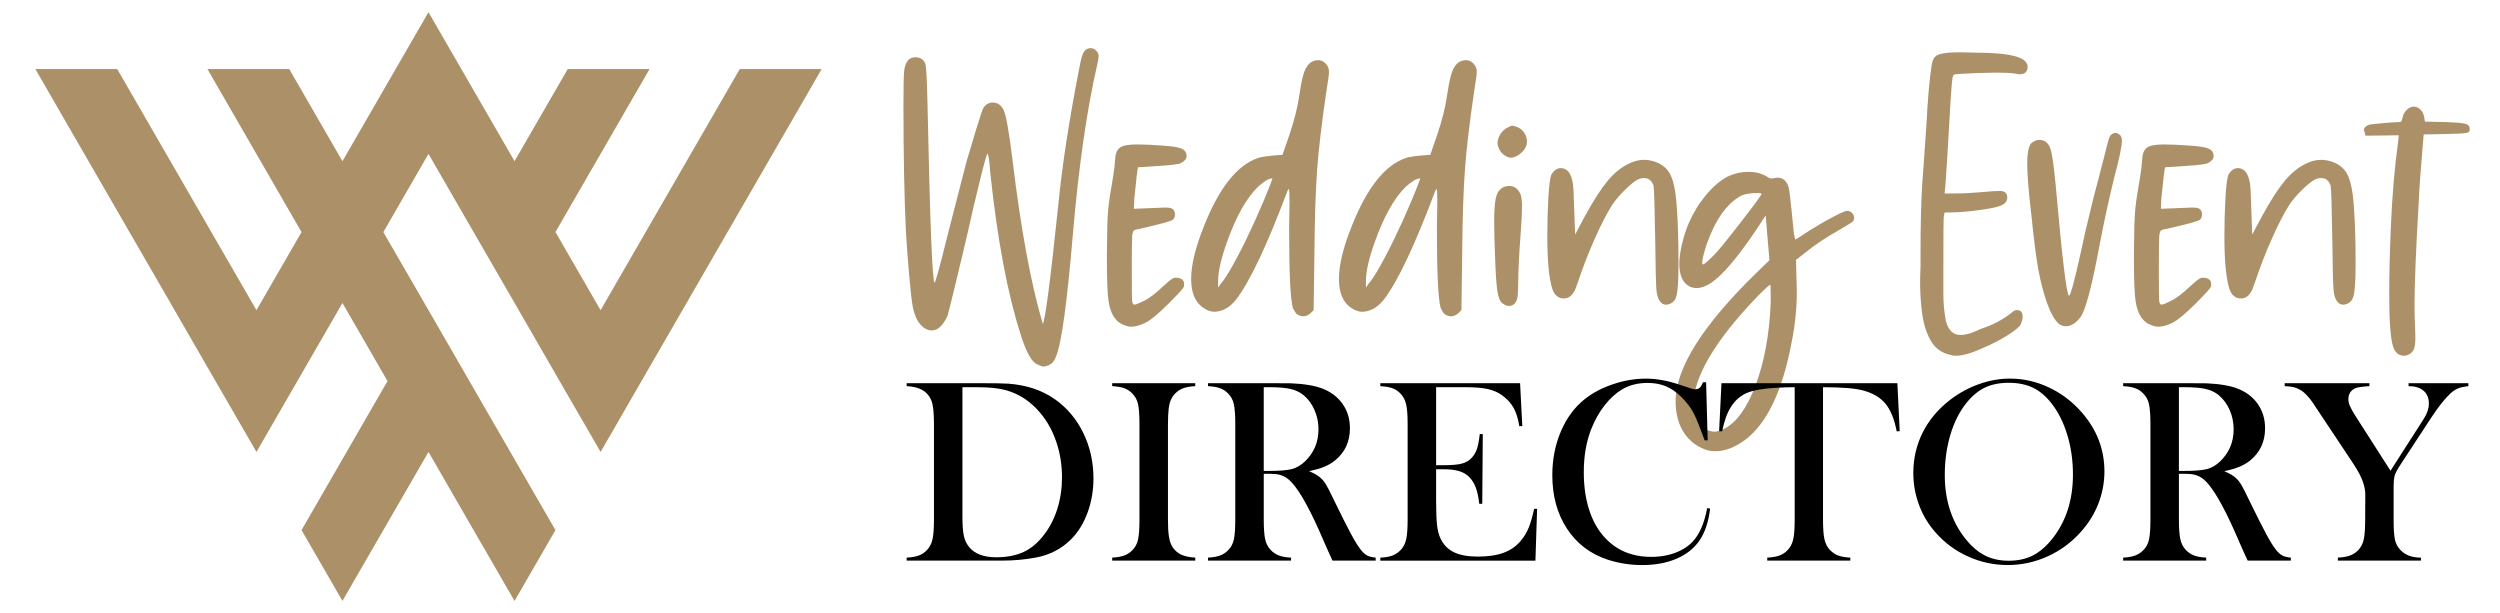
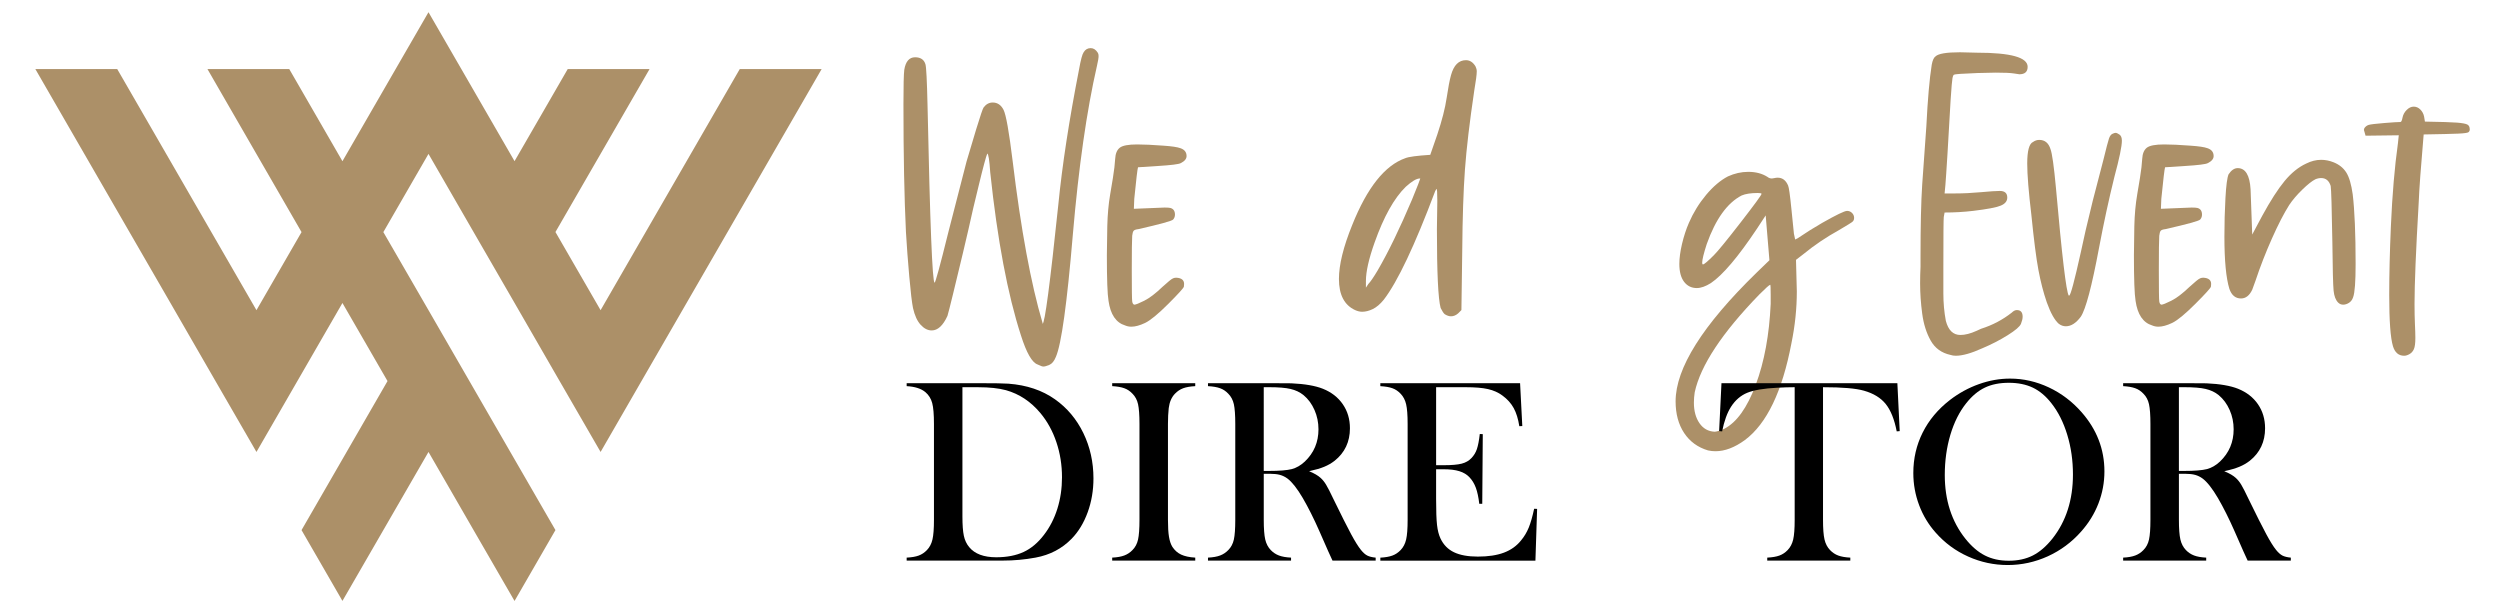
<svg xmlns="http://www.w3.org/2000/svg" version="1.1" id="Calque_1" x="0px" y="0px" width="196.27px" height="48.138px" viewBox="0 0 196.27 48.138" enable-background="new 0 0 196.27 48.138" xml:space="preserve">
  <polygon fill="#AC9068" points="58.076,5.424 47.151,24.352 43.607,18.216 50.994,5.424 44.57,5.424 43.939,6.517 40.395,12.652   36.852,6.517 33.64,0.958 30.428,6.517 26.884,12.657 23.341,6.517 22.709,5.424 16.287,5.424 20.129,12.082 23.673,18.222   20.134,24.352 16.59,18.216 13.378,12.652 9.204,5.424 2.776,5.424 3.407,6.517 10.162,18.216 13.378,23.781 16.917,29.917   20.134,35.482 23.346,29.917 26.884,23.787 30.423,29.917 26.884,36.052 23.673,41.617 26.884,47.176 30.096,41.617 33.64,35.482   37.179,41.617 40.395,47.181 43.607,41.617 40.395,36.057 36.852,29.917 33.64,24.352 30.096,18.222 33.64,12.082 37.179,18.216   40.395,23.781 43.934,29.917 47.151,35.482 50.362,29.917 63.874,6.517 64.504,5.424 " />
  <g>
    <g>
      <g>
        <path fill="#AC9068" d="M81.912,28.777c-0.087,0-0.239-0.055-0.456-0.164c-0.435-0.152-0.87-0.912-1.304-2.281     c-1.043-3.216-1.848-7.485-2.412-12.809c-0.064-0.956-0.142-1.445-0.229-1.467c-0.043,0.087-0.125,0.354-0.244,0.799     s-0.256,0.983-0.407,1.613c-0.152,0.63-0.305,1.26-0.456,1.89c-0.24,1.087-0.506,2.244-0.799,3.472s-0.555,2.309-0.782,3.243     s-0.375,1.511-0.44,1.728c-0.348,0.76-0.76,1.141-1.238,1.141c-0.305,0-0.592-0.146-0.863-0.439     c-0.271-0.295-0.473-0.734-0.604-1.32c-0.087-0.436-0.185-1.261-0.293-2.478c-0.109-1.217-0.195-2.38-0.261-3.487     c-0.13-2.694-0.196-6.041-0.196-10.039c0-1.455,0.021-2.357,0.066-2.705c0.107-0.651,0.391-0.978,0.847-0.978     c0.435,0,0.706,0.185,0.815,0.554c0.064,0.218,0.119,1.282,0.162,3.194c0.195,9.3,0.381,13.949,0.555,13.949     c0.064,0,0.424-1.314,1.075-3.943l1.435-5.573l0.75-2.51c0.325-1.064,0.521-1.641,0.586-1.728     c0.195-0.261,0.435-0.391,0.717-0.391c0.369,0,0.652,0.19,0.848,0.57s0.435,1.722,0.717,4.025     c0.652,5.389,1.435,9.626,2.348,12.712v0.064c0.173,0,0.586-3.118,1.238-9.354c0.304-3.085,0.847-6.627,1.629-10.625     c0.131-0.738,0.25-1.185,0.359-1.337c0.13-0.217,0.314-0.325,0.553-0.325c0.218,0,0.402,0.119,0.555,0.358     c0.043,0.065,0.065,0.152,0.065,0.261c0,0.152-0.044,0.413-0.13,0.782c-0.805,3.52-1.435,7.931-1.891,13.232     c-0.457,5.433-0.902,8.637-1.336,9.615c-0.131,0.326-0.3,0.531-0.506,0.619C82.177,28.732,82.02,28.777,81.912,28.777z" />
        <path fill="#AC9068" d="M88.822,25.648c-0.175,0-0.338-0.033-0.49-0.098c-0.717-0.217-1.151-0.859-1.303-1.924     c-0.088-0.521-0.131-1.716-0.131-3.585l0.033-2.282c0.021-0.912,0.098-1.748,0.228-2.509c0.044-0.239,0.114-0.663,0.212-1.271     s0.158-1.113,0.18-1.516c0.021-0.401,0.141-0.689,0.358-0.863c0.217-0.174,0.673-0.261,1.368-0.261     c0.521,0,1.217,0.032,2.086,0.098c0.631,0.044,1.064,0.108,1.305,0.195c0.326,0.109,0.488,0.315,0.488,0.619     c0,0.218-0.152,0.402-0.456,0.555c-0.152,0.087-0.761,0.162-1.825,0.228l-1.531,0.098c-0.045,0.131-0.143,0.957-0.294,2.478     l-0.032,0.782l2.412-0.098c0.217,0,0.369,0.011,0.455,0.032c0.239,0.065,0.359,0.239,0.359,0.521     c0,0.152-0.049,0.282-0.146,0.391c-0.098,0.109-1.006,0.359-2.723,0.75c-0.195,0.022-0.32,0.065-0.374,0.131     c-0.055,0.064-0.093,0.195-0.114,0.391c-0.021,0.305-0.033,1.206-0.033,2.705c0,1.479,0.012,2.293,0.033,2.444     c0.021,0.152,0.076,0.239,0.163,0.261c0.108,0,0.369-0.103,0.782-0.31c0.412-0.206,0.891-0.57,1.434-1.092     c0.217-0.195,0.392-0.347,0.521-0.456c0.131-0.108,0.234-0.18,0.311-0.212c0.075-0.032,0.156-0.049,0.244-0.049     c0.412,0.021,0.619,0.185,0.619,0.489c0,0.043-0.006,0.113-0.016,0.211c-0.012,0.099-0.42,0.55-1.223,1.354     c-0.805,0.803-1.413,1.303-1.826,1.5C89.484,25.55,89.125,25.648,88.822,25.648z" />
-         <path fill="#AC9068" d="M102.314,24.832c-0.152,0-0.315-0.053-0.489-0.162c-0.087-0.064-0.195-0.229-0.326-0.488     c-0.195-0.718-0.293-2.782-0.293-6.193l0.032-2.216c0-0.63-0.021-0.945-0.064-0.945l-0.098,0.163     c-1.608,4.28-2.956,7.127-4.042,8.539c-0.282,0.348-0.57,0.592-0.863,0.734c-0.293,0.141-0.57,0.211-0.831,0.211     c-0.174,0-0.359-0.043-0.555-0.131c-0.848-0.391-1.271-1.206-1.271-2.444c0-1.108,0.348-2.521,1.043-4.237     c1.174-2.933,2.564-4.682,4.173-5.247c0.261-0.108,0.912-0.195,1.955-0.261l0.554-1.597c0.37-1.108,0.614-2.064,0.733-2.868     s0.233-1.401,0.343-1.793c0.217-0.782,0.607-1.173,1.173-1.173c0.305,0,0.555,0.162,0.75,0.488     c0.065,0.131,0.098,0.261,0.098,0.392c0,0.239-0.065,0.738-0.195,1.499c-0.37,2.499-0.614,4.568-0.733,6.209     c-0.12,1.641-0.19,3.765-0.212,6.372l-0.065,4.66l-0.261,0.262C102.694,24.757,102.509,24.832,102.314,24.832z M95.632,22.583     l0.195-0.293c0.151-0.152,0.392-0.5,0.717-1.043c0.848-1.456,1.749-3.313,2.706-5.574c0.434-1.063,0.651-1.618,0.651-1.662H99.87     c-0.261,0-0.631,0.218-1.108,0.652c-0.913,0.891-1.728,2.347-2.444,4.367c-0.457,1.282-0.685,2.293-0.685,3.031V22.583z" />
        <path fill="#AC9068" d="M113.917,24.832c-0.152,0-0.315-0.053-0.489-0.162c-0.087-0.064-0.195-0.229-0.326-0.488     c-0.195-0.718-0.293-2.782-0.293-6.193l0.032-2.216c0-0.63-0.021-0.945-0.064-0.945l-0.098,0.163     c-1.608,4.28-2.956,7.127-4.042,8.539c-0.282,0.348-0.57,0.592-0.863,0.734c-0.294,0.141-0.57,0.211-0.831,0.211     c-0.175,0-0.359-0.043-0.555-0.131c-0.848-0.391-1.271-1.206-1.271-2.444c0-1.108,0.347-2.521,1.043-4.237     c1.173-2.933,2.563-4.682,4.172-5.247c0.261-0.108,0.912-0.195,1.955-0.261l0.554-1.597c0.37-1.108,0.614-2.064,0.733-2.868     s0.233-1.401,0.343-1.793c0.217-0.782,0.607-1.173,1.173-1.173c0.305,0,0.555,0.162,0.75,0.488     c0.065,0.131,0.098,0.261,0.098,0.392c0,0.239-0.065,0.738-0.195,1.499c-0.37,2.499-0.614,4.568-0.733,6.209     c-0.12,1.641-0.19,3.765-0.212,6.372l-0.065,4.66l-0.261,0.262C114.296,24.757,114.112,24.832,113.917,24.832z M107.235,22.583     l0.195-0.293c0.152-0.152,0.392-0.5,0.717-1.043c0.848-1.456,1.749-3.313,2.706-5.574c0.434-1.063,0.651-1.618,0.651-1.662     h-0.032c-0.261,0-0.631,0.218-1.108,0.652c-0.913,0.891-1.728,2.347-2.444,4.367c-0.456,1.282-0.685,2.293-0.685,3.031V22.583z" />
-         <path fill="#AC9068" d="M118.446,24.017c-0.151,0-0.32-0.07-0.505-0.212c-0.185-0.141-0.315-0.472-0.391-0.993     c-0.077-0.521-0.137-1.456-0.18-2.804c-0.044-1.043-0.065-1.9-0.065-2.574c0-0.826,0.038-1.429,0.114-1.81     c0.076-0.38,0.212-0.646,0.407-0.798c0.196-0.152,0.413-0.229,0.652-0.229c0.238,0,0.435,0.071,0.587,0.212     c0.151,0.142,0.261,0.305,0.325,0.489c0.065,0.185,0.098,0.494,0.098,0.929c0,0.456-0.032,1.13-0.098,2.021     c-0.13,1.738-0.195,3.021-0.195,3.846l-0.032,1.011C119.12,23.713,118.88,24.017,118.446,24.017z M118.609,12.382l-0.195-0.033     c-0.282-0.108-0.494-0.276-0.636-0.505s-0.212-0.44-0.212-0.636v-0.065c0.087-0.521,0.358-0.901,0.815-1.141     c0.151-0.086,0.271-0.13,0.358-0.13s0.206,0.032,0.358,0.098c0.239,0.087,0.429,0.239,0.57,0.456     c0.141,0.218,0.212,0.445,0.212,0.685s-0.076,0.456-0.229,0.652c-0.152,0.195-0.325,0.348-0.521,0.456     C118.935,12.328,118.761,12.382,118.609,12.382z" />
-         <path fill="#AC9068" d="M130.798,23.919c-0.152,0-0.282-0.054-0.391-0.163c-0.195-0.195-0.315-0.505-0.358-0.929     c-0.044-0.424-0.076-1.699-0.098-3.829c-0.044-2.673-0.088-4.14-0.131-4.4c-0.13-0.412-0.38-0.619-0.749-0.619     c-0.152,0-0.305,0.032-0.457,0.098c-0.261,0.131-0.603,0.402-1.026,0.814c-0.424,0.413-0.766,0.815-1.026,1.206     c-0.413,0.652-0.864,1.527-1.353,2.624c-0.489,1.098-0.919,2.2-1.288,3.309l-0.261,0.717c-0.217,0.456-0.511,0.685-0.88,0.685     c-0.435,0-0.738-0.25-0.912-0.75c-0.261-0.848-0.392-2.216-0.392-4.106c0-1.043,0.027-2.054,0.082-3.031     c0.054-0.978,0.135-1.597,0.244-1.857c0.217-0.326,0.456-0.489,0.717-0.489c0.608,0,0.945,0.554,1.011,1.662l0.13,3.553     l0.782-1.467c0.652-1.194,1.239-2.107,1.761-2.737s1.086-1.087,1.694-1.369c0.392-0.195,0.782-0.293,1.174-0.293     c0.325,0,0.651,0.064,0.978,0.195c0.435,0.174,0.766,0.439,0.994,0.798c0.228,0.359,0.396,0.93,0.505,1.712     c0.151,1.26,0.229,3.085,0.229,5.476c0,1.391-0.065,2.26-0.196,2.607c-0.064,0.195-0.174,0.342-0.325,0.439     C131.103,23.871,130.951,23.919,130.798,23.919z" />
        <path fill="#AC9068" d="M134.677,35.425c-0.195,0-0.391-0.021-0.587-0.064c-0.804-0.24-1.428-0.697-1.874-1.369     c-0.444-0.674-0.668-1.5-0.668-2.479c0-2.607,2.118-5.975,6.355-10.104l1.011-0.978l-0.294-3.52l-0.684,1.043     c-1.479,2.216-2.685,3.64-3.618,4.27c-0.413,0.261-0.782,0.391-1.108,0.391c-0.412,0-0.744-0.163-0.994-0.488     c-0.249-0.326-0.374-0.793-0.374-1.401c0-0.457,0.07-0.983,0.211-1.581c0.142-0.598,0.321-1.146,0.538-1.646     c0.348-0.803,0.799-1.536,1.353-2.199c0.555-0.663,1.125-1.146,1.711-1.451c0.521-0.238,1.054-0.358,1.598-0.358     c0.586,0,1.086,0.131,1.499,0.392c0.108,0.087,0.229,0.13,0.358,0.13c0.043,0,0.108-0.011,0.195-0.032s0.174-0.032,0.261-0.032     c0.369,0,0.641,0.206,0.815,0.619c0.064,0.13,0.151,0.749,0.261,1.857l0.195,1.923l0.098,0.456l0.195-0.098     c0.674-0.456,1.314-0.857,1.923-1.206c1.108-0.63,1.761-0.944,1.956-0.944c0.151,0,0.282,0.054,0.391,0.162     c0.108,0.109,0.163,0.24,0.163,0.392c0,0.087-0.021,0.163-0.064,0.229c-0.044,0.064-0.169,0.157-0.375,0.276     c-0.207,0.12-0.451,0.267-0.733,0.44c-1.021,0.565-1.956,1.195-2.803,1.891L141,20.4l0.065,2.477     c0,1.348-0.142,2.705-0.424,4.074c-0.718,3.781-1.935,6.313-3.65,7.594C136.187,35.132,135.416,35.425,134.677,35.425z      M134.612,33.894c0.065,0,0.174-0.023,0.326-0.066s0.293-0.098,0.424-0.162c0.978-0.5,1.804-1.652,2.477-3.455     c0.674-1.805,1.064-3.922,1.174-6.355v-0.718c0-0.499-0.012-0.76-0.032-0.782c-0.065,0-0.349,0.25-0.848,0.75     c-2.934,3.021-4.628,5.584-5.085,7.691c-0.043,0.283-0.064,0.555-0.064,0.814c0,0.652,0.146,1.191,0.439,1.615     C133.716,33.648,134.112,33.871,134.612,33.894z M133.7,20.758c0.087,0,0.369-0.239,0.848-0.717     c0.325-0.326,1.031-1.189,2.118-2.592c1.086-1.401,1.63-2.146,1.63-2.232c0-0.043-0.098-0.065-0.294-0.065     c-0.543,0-0.967,0.065-1.271,0.196c-1.13,0.586-2.043,1.857-2.738,3.813c-0.239,0.738-0.358,1.228-0.358,1.466     C133.634,20.715,133.656,20.758,133.7,20.758z" />
        <path fill="#AC9068" d="M153.548,27.929c-0.152,0-0.293-0.021-0.424-0.066c-0.695-0.152-1.212-0.525-1.548-1.123     c-0.337-0.598-0.56-1.305-0.668-2.119c-0.109-0.815-0.163-1.603-0.163-2.363c0-0.478,0.011-0.912,0.032-1.304v-0.814     c0-2.412,0.043-4.291,0.131-5.639l0.325-4.563c0.108-2.151,0.25-3.77,0.424-4.856c0.065-0.348,0.163-0.565,0.294-0.652     c0.217-0.217,0.857-0.326,1.923-0.326l1.336,0.033c2.65,0,3.977,0.369,3.977,1.108c0,0.391-0.218,0.586-0.652,0.586l-0.424-0.064     c-0.282-0.044-0.761-0.065-1.434-0.065l-1.435,0.032c-1.173,0.044-1.787,0.087-1.841,0.131c-0.055,0.044-0.093,0.13-0.114,0.261     c-0.065,0.305-0.195,2.281-0.392,5.932l-0.098,1.531c-0.044,0.696-0.087,1.229-0.13,1.598h0.814c0.652,0,1.331-0.033,2.037-0.098     c0.706-0.065,1.2-0.098,1.483-0.098c0.391,0,0.586,0.174,0.586,0.521c0,0.282-0.174,0.494-0.521,0.635     c-0.348,0.142-1.064,0.277-2.15,0.408c-0.739,0.087-1.489,0.13-2.249,0.13c-0.022,0.109-0.044,0.229-0.065,0.358     c-0.021,0.131-0.032,1.479-0.032,4.042v1.955c0,0.739,0.064,1.456,0.195,2.151c0.195,0.738,0.575,1.107,1.141,1.107     c0.369,0,0.793-0.107,1.271-0.324l0.358-0.164c0.891-0.281,1.694-0.705,2.412-1.271c0.13-0.129,0.261-0.195,0.391-0.195     c0.304,0,0.456,0.174,0.456,0.521c0,0.152-0.044,0.338-0.13,0.555c-0.087,0.217-0.436,0.516-1.043,0.896     c-0.608,0.381-1.271,0.723-1.988,1.025C154.765,27.734,154.07,27.929,153.548,27.929z" />
        <path fill="#AC9068" d="M162.184,25.615c-0.195,0-0.38-0.064-0.554-0.195c-0.326-0.283-0.642-0.848-0.945-1.695     c-0.261-0.761-0.479-1.603-0.652-2.526c-0.174-0.923-0.358-2.362-0.554-4.318c-0.218-1.825-0.326-3.172-0.326-4.041     c0-0.999,0.152-1.564,0.457-1.695c0.151-0.108,0.314-0.162,0.488-0.162c0.435,0,0.728,0.239,0.88,0.717     c0.131,0.348,0.271,1.348,0.424,2.998c0.478,5.39,0.815,8.225,1.011,8.507h0.032c0.108,0,0.413-1.13,0.913-3.39     c0.195-0.956,0.51-2.314,0.945-4.074l0.814-3.129c0.239-0.978,0.391-1.559,0.456-1.743s0.152-0.305,0.261-0.358     c0.108-0.055,0.195-0.082,0.261-0.082s0.163,0.044,0.294,0.131c0.13,0.087,0.195,0.25,0.195,0.488     c0,0.436-0.195,1.38-0.587,2.836c-0.435,1.76-0.837,3.617-1.206,5.573c-0.565,3.021-1.043,4.824-1.434,5.41     C162.988,25.365,162.597,25.615,162.184,25.615z" />
        <path fill="#AC9068" d="M169.453,25.648c-0.174,0-0.337-0.033-0.489-0.098c-0.717-0.217-1.151-0.859-1.304-1.924     c-0.087-0.521-0.13-1.716-0.13-3.585l0.032-2.282c0.021-0.912,0.098-1.748,0.229-2.509c0.043-0.239,0.114-0.663,0.212-1.271     s0.157-1.113,0.179-1.516c0.021-0.401,0.142-0.689,0.358-0.863c0.218-0.174,0.674-0.261,1.369-0.261     c0.521,0,1.217,0.032,2.086,0.098c0.63,0.044,1.064,0.108,1.304,0.195c0.326,0.109,0.489,0.315,0.489,0.619     c0,0.218-0.152,0.402-0.457,0.555c-0.151,0.087-0.761,0.162-1.825,0.228l-1.531,0.098c-0.044,0.131-0.142,0.957-0.294,2.478     l-0.032,0.782l2.412-0.098c0.217,0,0.369,0.011,0.456,0.032c0.239,0.065,0.358,0.239,0.358,0.521     c0,0.152-0.049,0.282-0.146,0.391c-0.098,0.109-1.005,0.359-2.722,0.75c-0.195,0.022-0.32,0.065-0.375,0.131     c-0.054,0.064-0.092,0.195-0.113,0.391c-0.022,0.305-0.033,1.206-0.033,2.705c0,1.479,0.011,2.293,0.033,2.444     c0.021,0.152,0.075,0.239,0.162,0.261c0.109,0,0.37-0.103,0.782-0.31c0.413-0.206,0.892-0.57,1.435-1.092     c0.217-0.195,0.391-0.347,0.521-0.456c0.13-0.108,0.233-0.18,0.31-0.212s0.157-0.049,0.244-0.049     c0.413,0.021,0.619,0.185,0.619,0.489c0,0.043-0.005,0.113-0.016,0.211c-0.012,0.099-0.419,0.55-1.223,1.354     c-0.804,0.803-1.412,1.303-1.825,1.5C170.115,25.55,169.756,25.648,169.453,25.648z" />
        <path fill="#AC9068" d="M183.956,23.919c-0.152,0-0.282-0.054-0.391-0.163c-0.195-0.195-0.315-0.505-0.358-0.929     c-0.044-0.424-0.076-1.699-0.098-3.829c-0.044-2.673-0.088-4.14-0.131-4.4c-0.13-0.412-0.38-0.619-0.749-0.619     c-0.152,0-0.305,0.032-0.457,0.098c-0.261,0.131-0.603,0.402-1.026,0.814c-0.424,0.413-0.766,0.815-1.026,1.206     c-0.413,0.652-0.864,1.527-1.353,2.624c-0.489,1.098-0.919,2.2-1.288,3.309l-0.261,0.717c-0.217,0.456-0.511,0.685-0.88,0.685     c-0.435,0-0.738-0.25-0.912-0.75c-0.261-0.848-0.392-2.216-0.392-4.106c0-1.043,0.027-2.054,0.082-3.031     c0.054-0.978,0.135-1.597,0.244-1.857c0.217-0.326,0.456-0.489,0.717-0.489c0.608,0,0.945,0.554,1.011,1.662l0.13,3.553     l0.782-1.467c0.652-1.194,1.239-2.107,1.761-2.737s1.086-1.087,1.694-1.369c0.392-0.195,0.782-0.293,1.174-0.293     c0.325,0,0.651,0.064,0.978,0.195c0.435,0.174,0.766,0.439,0.994,0.798c0.228,0.359,0.396,0.93,0.505,1.712     c0.151,1.26,0.229,3.085,0.229,5.476c0,1.391-0.065,2.26-0.196,2.607c-0.064,0.195-0.174,0.342-0.325,0.439     C184.26,23.871,184.108,23.919,183.956,23.919z" />
        <path fill="#AC9068" d="M188.747,27.929c-0.436,0-0.729-0.25-0.881-0.75c-0.195-0.652-0.293-1.988-0.293-4.009     c0-1.586,0.043-3.39,0.131-5.411c0.108-2.477,0.293-4.649,0.554-6.518l0.065-0.62l-2.607,0.033l-0.131-0.456l0.033-0.131     c0.087-0.13,0.201-0.217,0.342-0.261c0.142-0.043,0.543-0.092,1.206-0.146c0.662-0.054,1.092-0.082,1.287-0.082     c0.065,0,0.119-0.113,0.163-0.342c0.043-0.229,0.152-0.429,0.326-0.603s0.358-0.261,0.554-0.261s0.369,0.076,0.521,0.228     c0.152,0.152,0.25,0.337,0.294,0.555l0.064,0.391c1.282,0.021,2.124,0.049,2.526,0.081c0.401,0.033,0.668,0.082,0.799,0.147     c0.13,0.064,0.195,0.195,0.195,0.391c0,0.087-0.033,0.158-0.098,0.212c-0.065,0.055-0.338,0.093-0.815,0.114     s-1.38,0.044-2.705,0.065c-0.217,2.499-0.348,4.291-0.391,5.377c-0.218,3.738-0.326,6.378-0.326,7.921     c0,0.609,0.011,1.141,0.032,1.598c0.021,0.455,0.033,0.814,0.033,1.074c0,0.414-0.038,0.707-0.114,0.881s-0.19,0.303-0.343,0.391     C189.018,27.884,188.876,27.929,188.747,27.929z" />
      </g>
    </g>
    <g>
      <path d="M71.18,43.778c0.395-0.02,0.71-0.074,0.948-0.163c0.238-0.088,0.452-0.231,0.644-0.43    c0.211-0.218,0.355-0.494,0.434-0.832c0.078-0.335,0.117-0.852,0.117-1.546v-7.521c0-0.749-0.045-1.297-0.138-1.644    c-0.092-0.346-0.271-0.632-0.535-0.857c-0.334-0.278-0.823-0.434-1.47-0.469v-0.233h5.613c1.245,0,2.037,0.014,2.378,0.039    c1.436,0.109,2.652,0.518,3.653,1.227c0.952,0.673,1.694,1.556,2.225,2.646c0.531,1.093,0.796,2.281,0.796,3.566    c0,0.94-0.151,1.827-0.454,2.659c-0.303,0.833-0.724,1.526-1.261,2.077c-0.755,0.775-1.697,1.27-2.826,1.479    c-0.844,0.157-1.705,0.235-2.582,0.235H71.18V43.778z M75.558,30.399v10.144c0,0.667,0.037,1.173,0.112,1.521    c0.074,0.348,0.215,0.644,0.419,0.889c0.435,0.53,1.143,0.797,2.123,0.797c0.836,0,1.553-0.14,2.146-0.414    c0.596-0.276,1.129-0.724,1.599-1.342c0.462-0.599,0.814-1.285,1.056-2.057c0.241-0.772,0.362-1.595,0.362-2.464    c0-0.968-0.146-1.886-0.439-2.757c-0.292-0.871-0.711-1.632-1.254-2.285c-0.756-0.905-1.657-1.503-2.705-1.798    c-0.572-0.154-1.3-0.233-2.184-0.233H75.558z" />
      <path d="M93.836,30.083v0.233c-0.388,0.021-0.702,0.074-0.944,0.163c-0.241,0.088-0.457,0.231-0.647,0.43    c-0.266,0.272-0.429,0.648-0.49,1.132c-0.04,0.36-0.061,0.776-0.061,1.245v7.521c0,0.565,0.026,1.011,0.081,1.338    c0.054,0.326,0.144,0.589,0.265,0.785c0.178,0.272,0.405,0.475,0.685,0.608c0.279,0.131,0.65,0.212,1.112,0.239v0.235h-6.521    v-0.235c0.394-0.02,0.712-0.076,0.953-0.169c0.242-0.092,0.454-0.231,0.639-0.424c0.218-0.218,0.364-0.492,0.438-0.826    c0.074-0.333,0.112-0.85,0.112-1.552v-7.521c0-0.7-0.038-1.218-0.112-1.552c-0.074-0.333-0.221-0.608-0.438-0.825    c-0.185-0.198-0.398-0.342-0.644-0.43c-0.244-0.089-0.562-0.142-0.948-0.163v-0.233H93.836z" />
      <path d="M99.215,37.196v3.611c0,0.694,0.039,1.211,0.116,1.546c0.079,0.338,0.223,0.614,0.435,0.832    c0.184,0.192,0.396,0.332,0.638,0.424c0.241,0.093,0.56,0.149,0.954,0.169v0.235h-6.521v-0.235    c0.395-0.02,0.713-0.076,0.954-0.169c0.242-0.092,0.454-0.231,0.639-0.424c0.218-0.218,0.363-0.492,0.438-0.826    c0.074-0.333,0.111-0.85,0.111-1.552v-7.521c0-0.7-0.037-1.218-0.111-1.552c-0.075-0.333-0.221-0.608-0.438-0.825    c-0.185-0.198-0.398-0.342-0.644-0.43c-0.244-0.089-0.562-0.142-0.949-0.163v-0.233h4.919c0.823,0,1.364,0.002,1.623,0.01    c1.055,0.047,1.881,0.19,2.479,0.428c0.674,0.272,1.196,0.679,1.566,1.22c0.371,0.54,0.557,1.168,0.557,1.882    c0,1.062-0.401,1.913-1.204,2.553c-0.245,0.19-0.516,0.347-0.812,0.469c-0.296,0.124-0.692,0.239-1.189,0.348    c0.409,0.17,0.711,0.347,0.908,0.531c0.157,0.142,0.3,0.32,0.429,0.536c0.13,0.214,0.324,0.592,0.582,1.138    c0.606,1.244,1.063,2.154,1.373,2.729c0.31,0.575,0.569,0.991,0.78,1.25c0.171,0.212,0.335,0.357,0.495,0.439    c0.16,0.081,0.379,0.136,0.658,0.163v0.235h-3.388c-0.17-0.375-0.279-0.612-0.327-0.714l-0.714-1.623    c-0.429-0.973-0.861-1.834-1.296-2.582c-0.436-0.741-0.834-1.249-1.194-1.521c-0.185-0.137-0.382-0.233-0.592-0.292    c-0.211-0.057-0.47-0.086-0.775-0.086H99.215z M99.215,36.972h0.387c0.844,0,1.448-0.05,1.813-0.144    c0.364-0.097,0.705-0.292,1.025-0.593c0.714-0.681,1.071-1.524,1.071-2.531c0-0.537-0.104-1.041-0.312-1.515    c-0.207-0.473-0.494-0.863-0.862-1.169c-0.285-0.231-0.626-0.393-1.021-0.484c-0.394-0.093-0.956-0.138-1.684-0.138h-0.418V36.972    z" />
      <path d="M119.339,30.083l0.174,3.366l-0.235,0.01c-0.088-0.57-0.234-1.044-0.438-1.418c-0.205-0.373-0.5-0.705-0.889-0.989    c-0.319-0.239-0.697-0.406-1.132-0.506c-0.436-0.099-1.015-0.147-1.735-0.147h-2.337v6.123h0.612c0.619,0,1.085-0.041,1.398-0.123    c0.313-0.081,0.567-0.228,0.765-0.438c0.191-0.198,0.333-0.432,0.424-0.7c0.092-0.27,0.169-0.665,0.229-1.189l0.235,0.012    l-0.041,5.47h-0.234c-0.062-0.523-0.152-0.945-0.271-1.265c-0.119-0.32-0.285-0.593-0.496-0.816    c-0.204-0.218-0.469-0.379-0.795-0.48c-0.327-0.103-0.742-0.153-1.245-0.153h-0.582v2.337c0,0.932,0.023,1.61,0.072,2.036    c0.047,0.426,0.139,0.781,0.274,1.065c0.231,0.49,0.584,0.85,1.057,1.077s1.098,0.342,1.872,0.342c0.816,0,1.5-0.103,2.052-0.311    c0.551-0.208,1-0.529,1.347-0.965c0.245-0.293,0.444-0.626,0.598-0.999c0.153-0.375,0.294-0.869,0.424-1.481l0.234,0.012    l-0.133,4.062h-12.175v-0.235c0.388-0.02,0.702-0.074,0.943-0.163c0.241-0.088,0.457-0.231,0.648-0.43    c0.211-0.218,0.355-0.494,0.434-0.832c0.078-0.335,0.117-0.852,0.117-1.546v-7.521c0-0.694-0.039-1.21-0.117-1.546    c-0.078-0.337-0.223-0.614-0.434-0.831c-0.185-0.198-0.396-0.342-0.639-0.43c-0.241-0.089-0.559-0.142-0.953-0.163v-0.233H119.339    z" />
-       <path d="M133.944,30.01l0.123,4.562h-0.235c-0.075-0.195-0.133-0.347-0.174-0.449c-0.237-0.653-0.432-1.138-0.582-1.457    c-0.265-0.573-0.649-1.097-1.152-1.574c-0.382-0.358-0.776-0.622-1.185-0.784c-0.407-0.163-0.867-0.245-1.377-0.245    c-0.769,0-1.437,0.166-2,0.5c-0.497,0.292-0.96,0.712-1.389,1.26c-0.429,0.549-0.778,1.173-1.052,1.873    c-0.387,0.987-0.581,2.109-0.581,3.367c0,1.069,0.133,2.032,0.398,2.89c0.266,0.855,0.653,1.574,1.163,2.152    c0.938,1.075,2.184,1.613,3.735,1.613c0.775,0,1.473-0.136,2.092-0.404s1.099-0.647,1.439-1.138    c0.394-0.563,0.681-1.327,0.857-2.286l0.234,0.041c-0.13,1.075-0.422,1.929-0.877,2.563c-0.436,0.604-1.036,1.067-1.803,1.387    c-0.765,0.32-1.65,0.481-2.658,0.481c-0.938,0-1.836-0.142-2.693-0.42c-1.368-0.449-2.437-1.26-3.205-2.434    c-0.77-1.173-1.153-2.573-1.153-4.2c0-1.244,0.225-2.394,0.674-3.443c0.449-1.052,1.074-1.897,1.878-2.537    c0.619-0.49,1.358-0.879,2.219-1.167c0.861-0.29,1.724-0.436,2.587-0.436c0.824,0,1.694,0.157,2.613,0.471l0.837,0.274    c0.163,0.062,0.307,0.093,0.429,0.093c0.17,0,0.31-0.07,0.418-0.214c0.049-0.068,0.106-0.181,0.174-0.338H133.944z" />
      <path d="M140.894,30.399c-0.429,0-0.889,0.014-1.378,0.041c-1.048,0.054-1.828,0.187-2.342,0.396    c-0.514,0.212-0.938,0.577-1.271,1.093c-0.306,0.477-0.54,1.122-0.703,1.938l-0.235-0.02l0.184-3.765h13.809l0.184,3.765    l-0.235,0.02c-0.183-0.945-0.471-1.661-0.862-2.148c-0.391-0.486-0.961-0.834-1.709-1.046c-0.633-0.182-1.704-0.274-3.215-0.274    v10.408c0,0.694,0.039,1.211,0.117,1.546c0.079,0.338,0.223,0.614,0.434,0.832c0.19,0.198,0.407,0.342,0.648,0.43    c0.241,0.089,0.557,0.144,0.944,0.163v0.235h-6.522v-0.235c0.396-0.02,0.714-0.074,0.955-0.163    c0.241-0.088,0.457-0.231,0.648-0.43c0.211-0.218,0.354-0.492,0.434-0.826c0.078-0.333,0.117-0.85,0.117-1.552V30.399z" />
      <path d="M150.211,37.138c0-1.142,0.245-2.203,0.735-3.18c0.489-0.978,1.203-1.831,2.143-2.559c0.701-0.538,1.457-0.952,2.266-1.24    c0.81-0.29,1.626-0.436,2.45-0.436c1.047,0,2.061,0.231,3.041,0.69c0.979,0.459,1.836,1.108,2.572,1.944    c1.196,1.361,1.796,2.912,1.796,4.648c0,0.871-0.157,1.713-0.47,2.522c-0.313,0.809-0.77,1.548-1.368,2.216    c-0.734,0.829-1.604,1.473-2.607,1.931c-1.003,0.455-2.053,0.685-3.148,0.685c-1.081,0-2.116-0.222-3.103-0.665    c-0.986-0.441-1.837-1.069-2.551-1.878c-0.565-0.634-0.999-1.354-1.301-2.16C150.363,38.849,150.211,38.011,150.211,37.138z     M152.681,37.293c0,1.974,0.537,3.64,1.612,4.993c0.483,0.606,0.995,1.048,1.536,1.322c0.541,0.277,1.165,0.414,1.873,0.414    c0.714,0,1.342-0.135,1.883-0.408c0.54-0.272,1.057-0.716,1.546-1.328c1.075-1.361,1.612-3.039,1.612-5.034    c0-1.097-0.147-2.133-0.444-3.11c-0.295-0.977-0.712-1.807-1.249-2.487c-0.436-0.558-0.921-0.966-1.454-1.221    c-0.535-0.255-1.166-0.382-1.894-0.382c-0.722,0-1.346,0.125-1.873,0.378c-0.527,0.251-1.015,0.659-1.464,1.225    c-0.538,0.675-0.953,1.501-1.245,2.481C152.828,35.118,152.681,36.169,152.681,37.293z" />
      <path d="M171.062,37.196v3.611c0,0.694,0.039,1.211,0.116,1.546c0.079,0.338,0.223,0.614,0.435,0.832    c0.184,0.192,0.396,0.332,0.638,0.424c0.241,0.093,0.56,0.149,0.954,0.169v0.235h-6.521v-0.235    c0.394-0.02,0.712-0.076,0.953-0.169c0.242-0.092,0.454-0.231,0.639-0.424c0.218-0.218,0.364-0.492,0.438-0.826    c0.074-0.333,0.112-0.85,0.112-1.552v-7.521c0-0.7-0.038-1.218-0.112-1.552c-0.074-0.333-0.221-0.608-0.438-0.825    c-0.185-0.198-0.398-0.342-0.644-0.43c-0.244-0.089-0.562-0.142-0.948-0.163v-0.233h4.918c0.823,0,1.365,0.002,1.623,0.01    c1.055,0.047,1.882,0.19,2.479,0.428c0.674,0.272,1.196,0.679,1.567,1.22c0.37,0.54,0.556,1.168,0.556,1.882    c0,1.062-0.401,1.913-1.203,2.553c-0.246,0.19-0.517,0.347-0.813,0.469c-0.295,0.124-0.691,0.239-1.189,0.348    c0.409,0.17,0.712,0.347,0.909,0.531c0.156,0.142,0.299,0.32,0.429,0.536c0.129,0.214,0.323,0.592,0.581,1.138    c0.606,1.244,1.063,2.154,1.374,2.729c0.309,0.575,0.568,0.991,0.779,1.25c0.171,0.212,0.336,0.357,0.495,0.439    c0.16,0.081,0.379,0.136,0.659,0.163v0.235h-3.389c-0.17-0.375-0.278-0.612-0.327-0.714l-0.714-1.623    c-0.429-0.973-0.861-1.834-1.296-2.582c-0.436-0.741-0.834-1.249-1.193-1.521c-0.185-0.137-0.382-0.233-0.593-0.292    c-0.211-0.057-0.469-0.086-0.775-0.086H171.062z M171.062,36.972h0.388c0.844,0,1.447-0.05,1.812-0.144    c0.364-0.097,0.705-0.292,1.025-0.593c0.714-0.681,1.072-1.524,1.072-2.531c0-0.537-0.104-1.041-0.313-1.515    c-0.207-0.473-0.494-0.863-0.862-1.169c-0.285-0.231-0.626-0.393-1.02-0.484c-0.395-0.093-0.957-0.138-1.685-0.138h-0.418V36.972z    " />
-       <path d="M183.542,44.013v-0.235c0.388-0.02,0.704-0.074,0.949-0.163c0.244-0.088,0.462-0.231,0.653-0.43    c0.21-0.218,0.354-0.492,0.428-0.826c0.075-0.333,0.113-0.85,0.113-1.552l0.01-1.989c0-0.286-0.059-0.603-0.174-0.949    c-0.129-0.4-0.395-0.904-0.796-1.509l-2.643-3.972l-0.47-0.714c-0.348-0.518-0.688-0.871-1.021-1.062    c-0.171-0.102-0.341-0.173-0.51-0.214c-0.171-0.041-0.409-0.068-0.716-0.082v-0.233h6.654v0.233    c-0.565,0.035-0.925,0.086-1.082,0.152c-0.381,0.163-0.571,0.46-0.571,0.89c0,0.156,0.043,0.333,0.128,0.529    c0.085,0.198,0.223,0.445,0.413,0.745l2.767,4.326l2.367-3.694l0.266-0.418c0.251-0.394,0.378-0.782,0.378-1.163    c0-0.436-0.141-0.771-0.419-1.011c-0.279-0.237-0.67-0.356-1.174-0.356v-0.233h4.694v0.233c-0.354,0.041-0.626,0.1-0.816,0.179    c-0.19,0.078-0.385,0.206-0.581,0.382c-0.464,0.436-0.977,1.085-1.542,1.95l-2.326,3.552c-0.279,0.422-0.449,0.731-0.511,0.928    c-0.062,0.198-0.092,0.532-0.092,1.001v2.499c0,0.73,0.036,1.252,0.106,1.567c0.072,0.316,0.217,0.587,0.435,0.811    c0.374,0.396,0.908,0.593,1.603,0.593v0.235H183.542z" />
    </g>
  </g>
</svg>